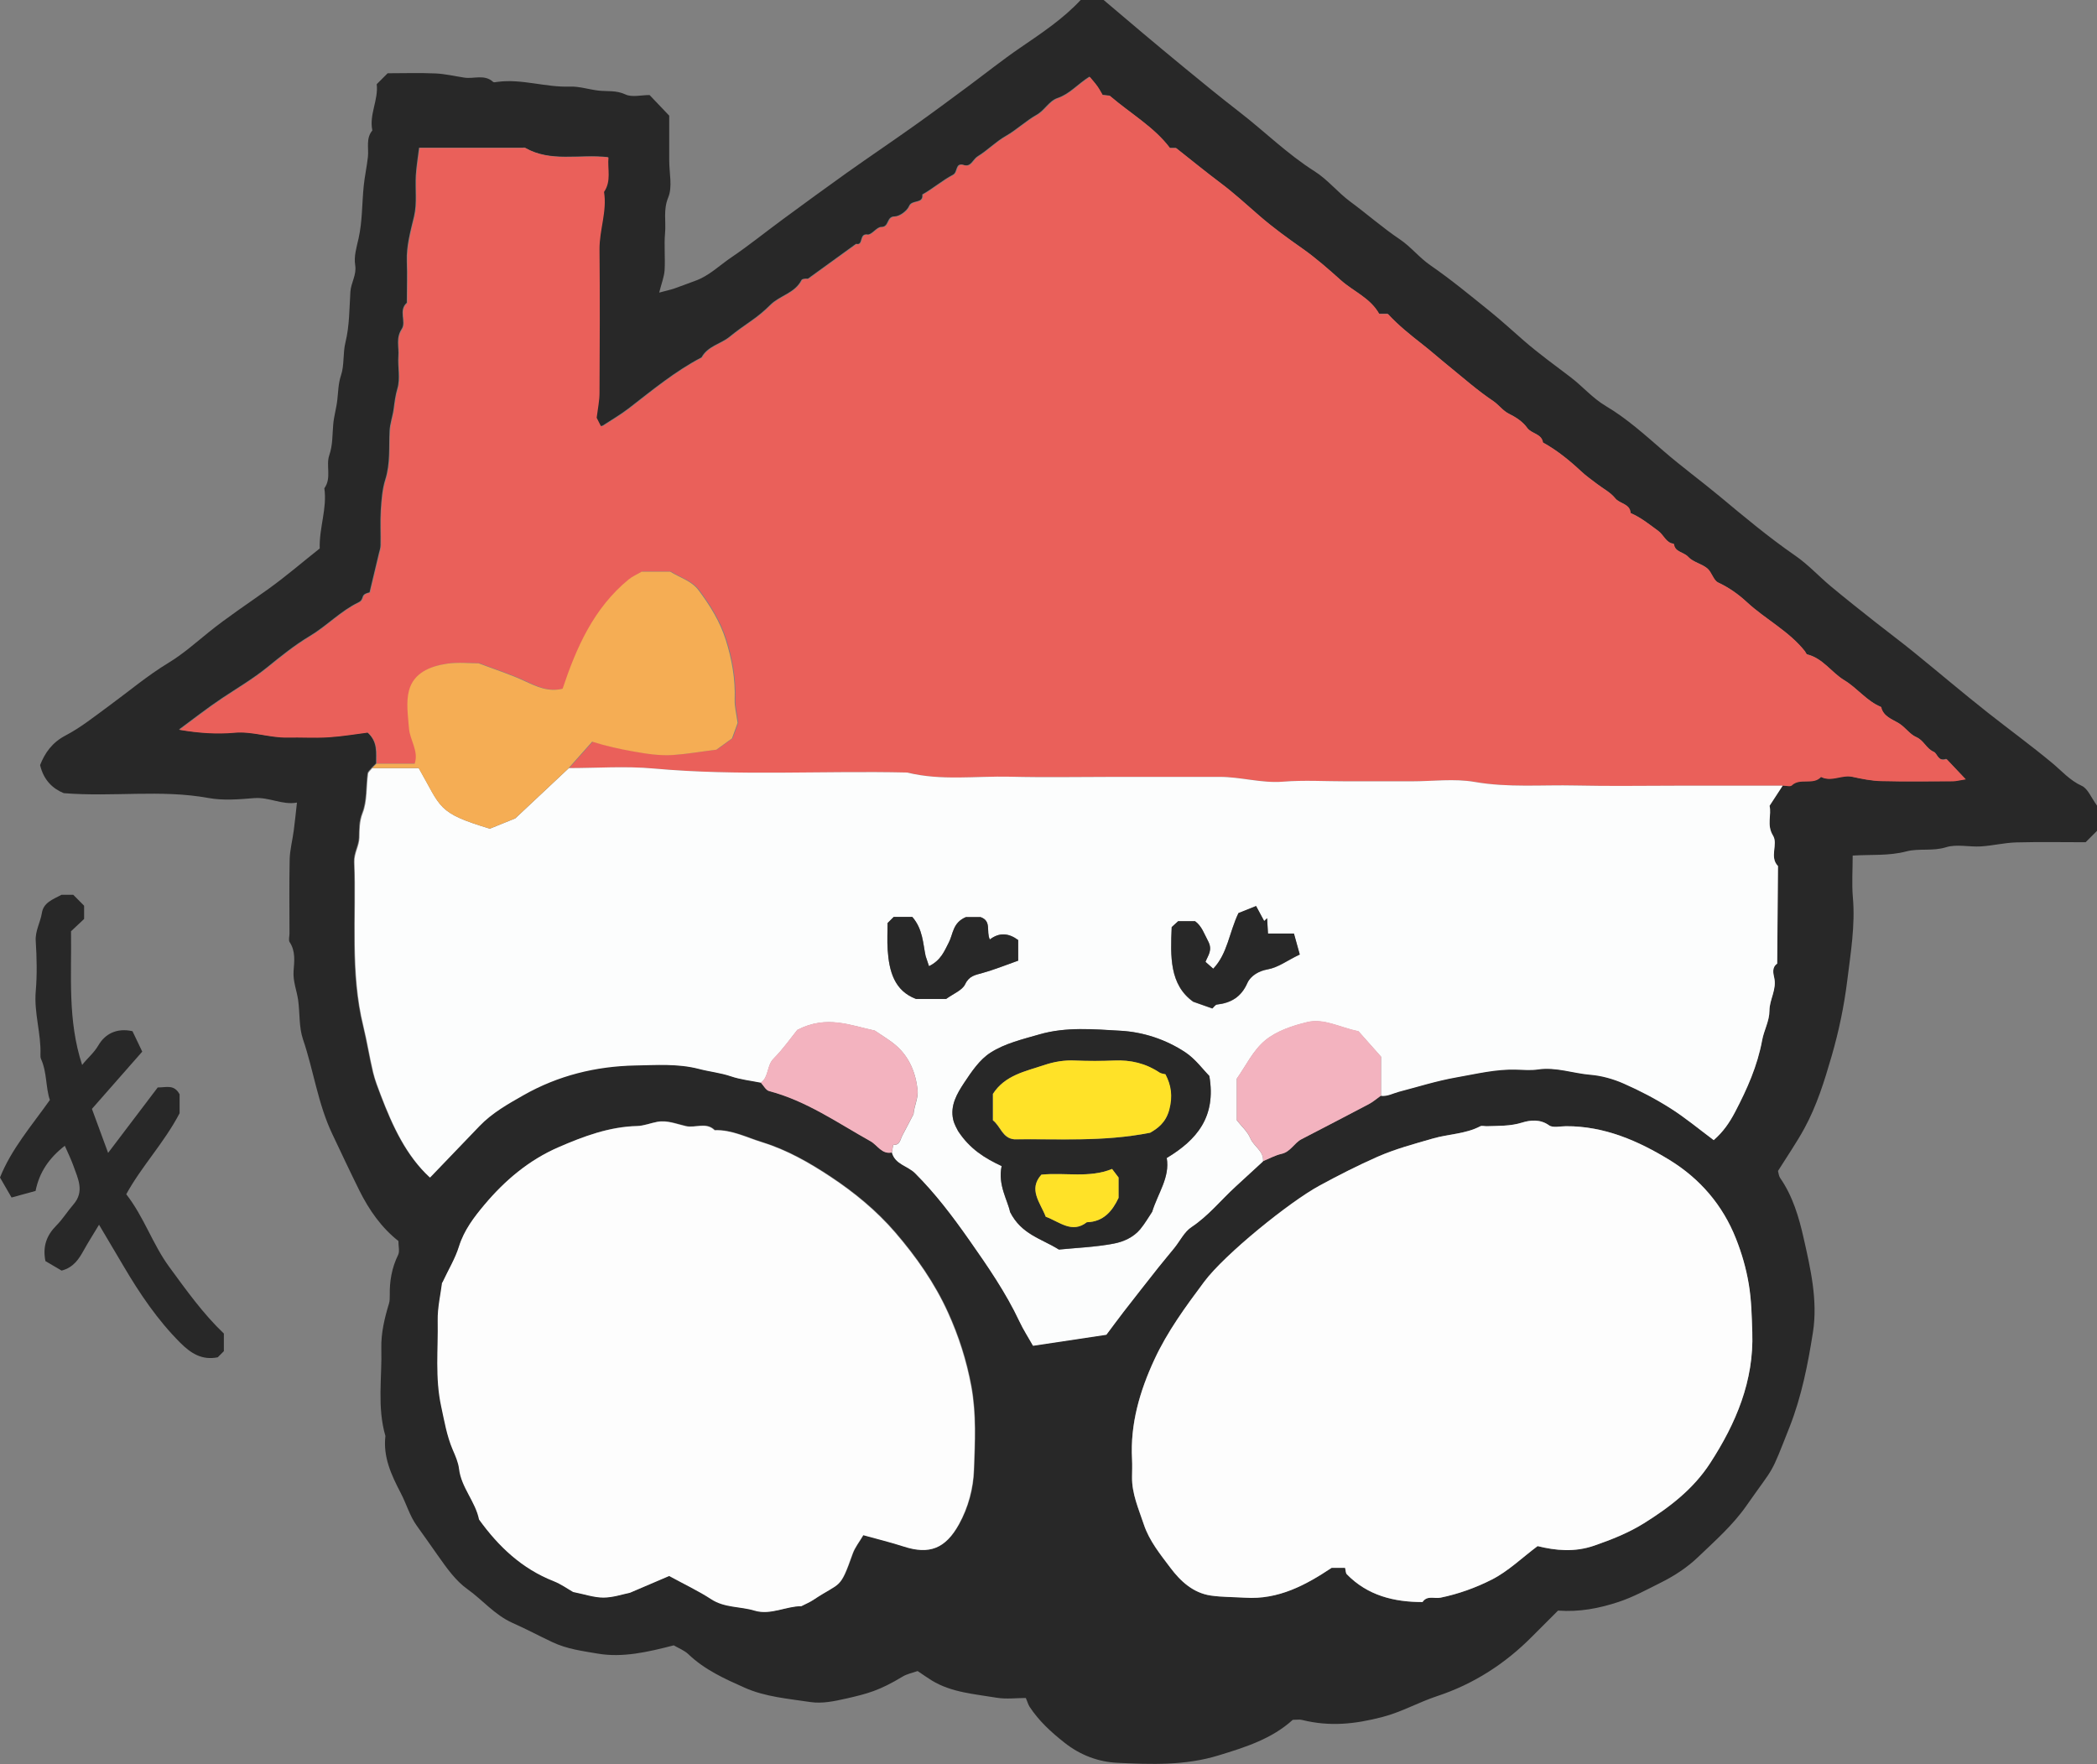
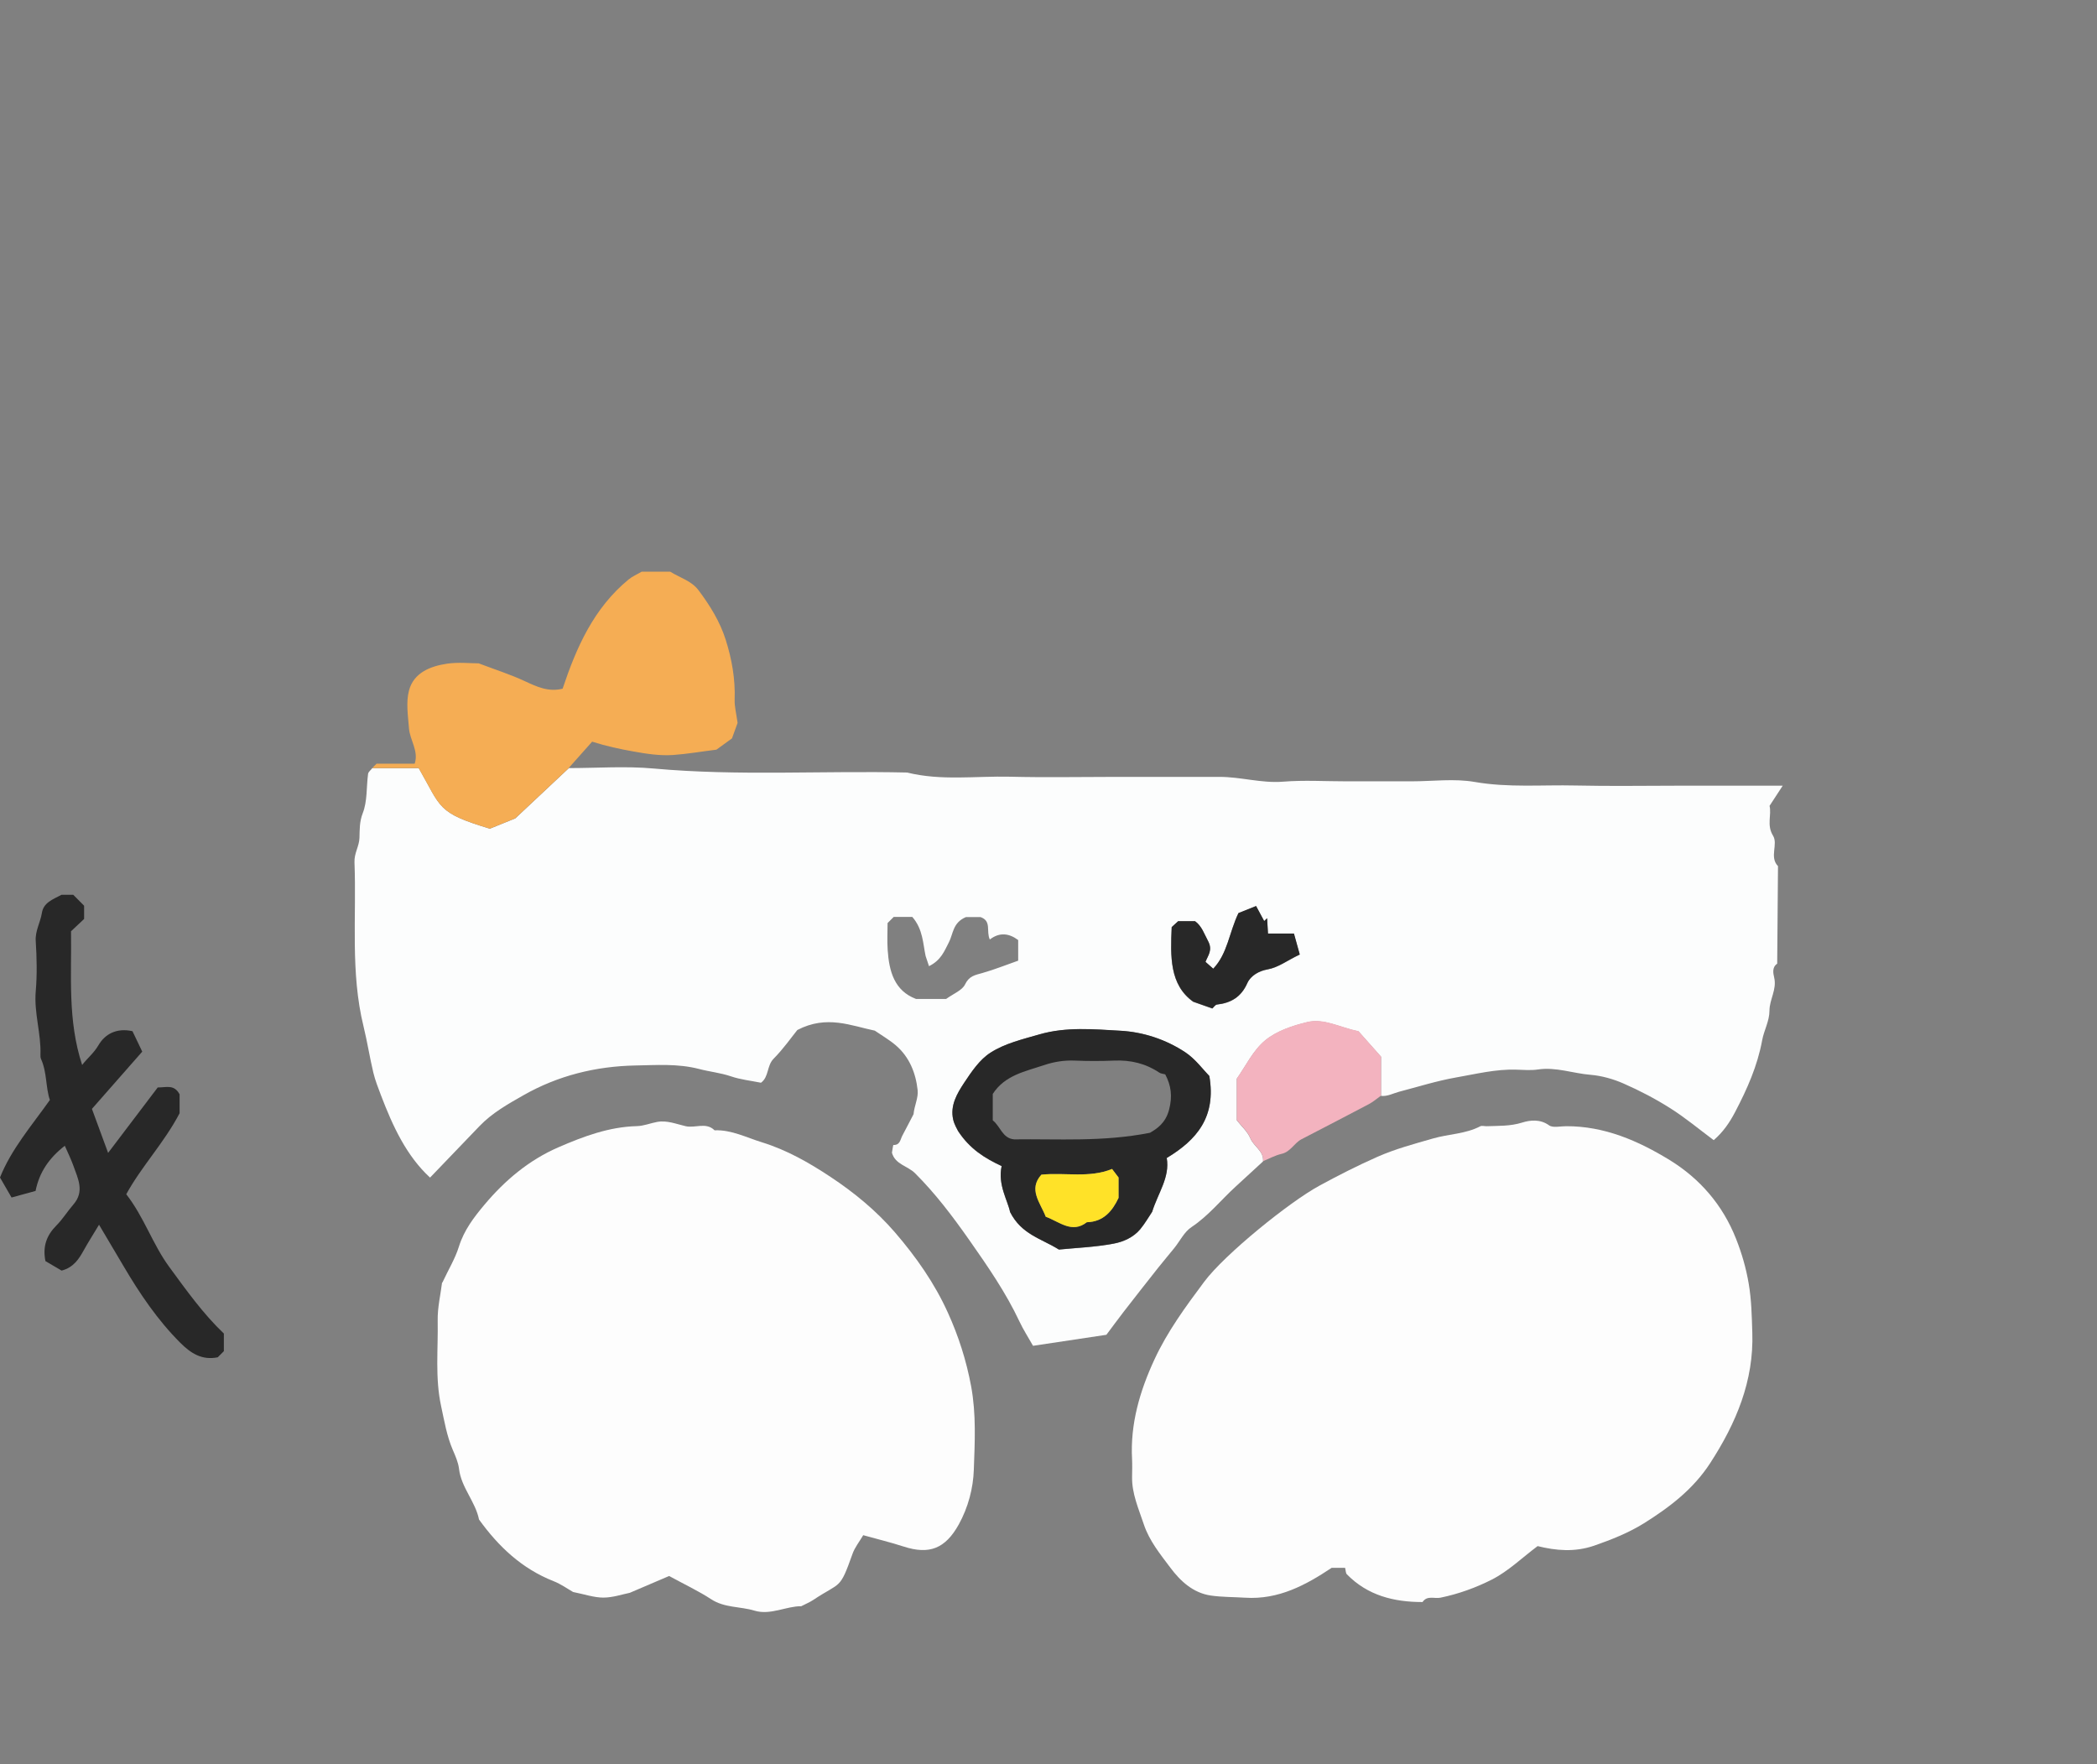
<svg xmlns="http://www.w3.org/2000/svg" id="_レイヤー_2" viewBox="0 0 235.86 198.42">
  <rect x="0" y="0" width="235.86" height="198.42" fill="#808080" stroke="none" />
  <defs>
    <style>.cls-1{fill:#f3b3bf;}.cls-2{fill:#f5ad54;}.cls-3{fill:#fcfdfd;}.cls-4{fill:#ea605a;}.cls-5{fill:#ffe228;}.cls-6{fill:#fdfdfd;}.cls-7{fill:#282828;}</style>
  </defs>
  <g id="_レイヤー_2-2">
    <g>
-       <path class="cls-7" d="M235.86,90.66v2.79c-.46,.46-.86,.86-1.28,1.28-2.58,0-5.2-.05-7.82,.02-1.33,.04-2.64,.37-3.97,.45-1.3,.08-2.71-.28-3.9,.09-1.52,.48-3.05,.1-4.47,.47-1.97,.52-3.94,.34-6.04,.47,0,1.61-.11,3.16,.02,4.69,.28,3.16-.25,6.28-.63,9.36-.35,2.85-.95,5.73-1.77,8.55-.81,2.79-1.66,5.53-3.05,8.08-.88,1.61-1.93,3.13-2.97,4.79,.06,.21,.08,.55,.24,.79,1.42,2.04,2.12,4.44,2.64,6.75,.78,3.45,1.61,7.03,1.05,10.61-.57,3.62-1.28,7.23-2.64,10.68-2.24,5.68-1.57,4.14-4.83,8.81-1.55,2.22-3.55,3.97-5.46,5.8-1.2,1.15-2.64,2.1-4.19,2.87-1.56,.78-3.09,1.62-4.75,2.17-2.18,.72-4.4,1.15-6.8,.97-.94,.94-1.92,1.91-2.89,2.89-3.04,3.08-6.61,5.38-10.71,6.73-2.09,.69-3.99,1.79-6.16,2.35-3.11,.81-5.93,1.1-9.03,.33-.31-.08-.65-.01-1.05-.01-2.36,2.14-5.3,3.07-8.35,4-3.78,1.16-7.6,1.01-11.4,.83-2.08-.1-4.13-.84-5.93-2.27-1.51-1.19-2.86-2.43-3.91-4.02-.16-.25-.24-.55-.43-1-1.04,0-2.19,.15-3.29-.03-2.48-.42-5.06-.58-7.29-1.94-.52-.32-1.02-.68-1.59-1.06-.57,.2-1.19,.32-1.7,.63-2.6,1.57-3.97,1.93-6.36,2.47-1.34,.3-2.67,.58-3.98,.39-2.5-.38-5.1-.58-7.42-1.62-2.23-.99-4.49-2.01-6.31-3.75-.48-.46-1.16-.71-1.66-1.01-2.9,.75-5.74,1.41-8.55,.93-1.68-.29-3.43-.5-5.1-1.29-1.51-.71-2.98-1.5-4.5-2.17-2-.9-3.33-2.56-5.04-3.78-1.33-.94-2.35-2.39-3.31-3.75-.81-1.14-1.6-2.29-2.42-3.42-.78-1.09-1.16-2.46-1.79-3.66-1.05-2.02-2-4.04-1.72-6.41-.95-3.25-.37-6.58-.46-9.86-.04-1.7,.36-3.39,.86-5.03,.09-.3,.09-.63,.09-.95-.03-1.58,.23-3.08,.94-4.53,.19-.39,.03-.96,.03-1.56-1.89-1.48-3.29-3.47-4.39-5.68-1.04-2.1-2.04-4.23-3.04-6.34-1.63-3.43-2.1-7.14-3.3-10.66-.47-1.38-.34-2.96-.55-4.44-.16-1.08-.59-2.09-.51-3.24,.08-1.09,.24-2.22-.44-3.25-.15-.23-.02-.64-.02-.97,0-2.78-.04-5.57,.02-8.35,.03-1.08,.32-2.15,.46-3.24,.13-.98,.23-1.97,.36-3.14-1.62,.31-3.13-.64-4.83-.5-1.71,.14-3.48,.29-5.15-.02-5.33-.97-10.68-.09-16.25-.54-1.2-.49-2.26-1.43-2.66-3.16,.54-1.36,1.34-2.53,2.87-3.33,1.7-.89,3.23-2.12,4.79-3.26,2.26-1.65,4.39-3.46,6.8-4.92,1.6-.97,3.02-2.23,4.48-3.41,2.18-1.76,4.52-3.29,6.8-4.93,1.98-1.43,3.84-3.03,5.71-4.51-.07-2.35,.85-4.51,.52-6.77,.84-1.15,.16-2.55,.55-3.7,.41-1.18,.34-2.33,.45-3.5,.08-.92,.36-1.82,.46-2.75,.11-.93,.1-1.82,.42-2.77,.38-1.14,.19-2.45,.5-3.72,.45-1.83,.43-3.77,.55-5.67,.07-1.02,.72-1.89,.54-2.99-.16-.99,.15-1.99,.38-3,.43-1.92,.38-3.94,.58-5.92,.11-1.08,.35-2.15,.47-3.24,.11-1.01-.25-2.09,.5-2.99-.38-1.78,.7-3.43,.49-5.2,.41-.41,.81-.81,1.23-1.23,1.79,0,3.59-.06,5.39,.02,1.08,.05,2.16,.31,3.23,.47,1.08,.17,2.26-.41,3.24,.48,.09,.08,.32,.03,.48,0,2.75-.37,5.41,.63,8.15,.53,1.07-.04,2.15,.33,3.23,.45,1.01,.11,1.99-.05,3.02,.43,.74,.35,1.77,.07,2.72,.07,.7,.74,1.43,1.5,2.21,2.32,0,1.62,0,3.34,0,5.06,0,1.39,.38,2.94-.11,4.13-.58,1.4-.24,2.69-.36,4.02-.12,1.38,.03,2.78-.05,4.17-.05,.74-.34,1.46-.61,2.52,.74-.2,1.23-.3,1.7-.46,.79-.27,1.56-.58,2.34-.86,1.56-.55,2.73-1.73,4.06-2.63,2-1.35,3.88-2.88,5.83-4.31,2.38-1.75,4.77-3.5,7.17-5.21,2.52-1.79,5.09-3.52,7.62-5.32,2.03-1.44,4.03-2.93,6.03-4.41,1.94-1.44,3.83-2.95,5.83-4.32,2.4-1.65,4.84-3.24,6.88-5.45h2.46c3.04,2.59,6.01,5.09,9.01,7.56,2.08,1.71,4.18,3.43,6.3,5.07,2.85,2.2,5.42,4.76,8.49,6.7,1.47,.93,2.6,2.37,4.01,3.41,1.89,1.39,3.64,2.94,5.59,4.25,1.24,.84,2.18,2.06,3.45,2.93,2.32,1.6,4.5,3.41,6.7,5.18,1.3,1.05,2.53,2.19,3.8,3.29,1.67,1.45,3.47,2.75,5.22,4.08,1.37,1.04,2.48,2.37,4,3.27,2.35,1.39,4.42,3.27,6.48,5.05,2.04,1.77,4.22,3.36,6.3,5.09,2.76,2.3,5.53,4.62,8.5,6.67,1.44,.99,2.64,2.31,3.98,3.43,1.63,1.36,3.3,2.68,4.97,4,1.48,1.17,2.99,2.29,4.45,3.48,2.76,2.24,5.47,4.55,8.26,6.75,2.41,1.9,4.89,3.71,7.25,5.67,1.05,.87,1.98,1.96,3.33,2.57,.68,.31,1.05,1.32,1.71,2.22Zm-150.28,31.09c.31,.33,.56,.86,.93,.95,4.2,1.1,7.69,3.57,11.4,5.64,.77,.43,1.27,1.51,2.41,1.27,.36,1.32,1.77,1.48,2.59,2.3,2.3,2.3,4.23,4.85,6.1,7.51,2.08,2.96,4.12,5.91,5.66,9.19,.42,.9,.97,1.73,1.52,2.72,2.74-.41,5.42-.81,8.25-1.24,.61-.81,1.26-1.7,1.93-2.57,1.3-1.67,2.6-3.33,3.91-4.99,.59-.74,1.2-1.46,1.8-2.2,.64-.79,1.13-1.82,1.93-2.35,1.91-1.26,3.31-3.03,4.96-4.55,1.03-.94,2.06-1.89,3.09-2.84,.69-.28,1.36-.66,2.08-.82,1.01-.23,1.41-1.21,2.23-1.64,2.52-1.31,5.05-2.61,7.56-3.94,.5-.26,.93-.65,1.39-.97,.73,.09,1.34-.28,2.01-.46,2.15-.56,4.25-1.23,6.47-1.62,2.24-.39,4.43-.95,6.72-.87,.82,.03,1.65,.1,2.45-.02,2.03-.3,3.94,.44,5.92,.6,1.22,.1,2.56,.47,3.73,.99,1.8,.8,3.56,1.71,5.22,2.76,1.7,1.08,3.26,2.38,4.9,3.6,1.07-.91,1.77-1.95,2.41-3.17,1.35-2.58,2.51-5.18,3.04-8.07,.2-1.11,.82-2.16,.82-3.32,0-1.27,.85-2.39,.53-3.73-.12-.49-.26-1.15,.34-1.56,.03-3.66,.06-7.31,.09-10.97-1-1.03,.04-2.45-.56-3.43-.74-1.2-.14-2.34-.39-3.35,.56-.85,1.02-1.56,1.48-2.27,.33,0,.79,.14,.96-.02,.95-.91,2.4,.02,3.3-.96,1.17,.6,2.34-.28,3.52-.01,1.06,.23,2.15,.46,3.23,.48,2.7,.07,5.4,.03,8.1,.02,.35,0,.7-.1,1.43-.22-.89-.94-1.54-1.62-2.15-2.27-.97,.33-1.03-.64-1.43-.81-.86-.37-1.12-1.29-1.97-1.66-.76-.32-1.24-1.13-2.03-1.6-.69-.4-1.71-.75-1.93-1.79-1.62-.66-2.66-2.11-4.14-3.01-1.43-.86-2.39-2.46-4.17-2.9-.11-.03-.17-.24-.26-.36-1.8-2.27-4.42-3.58-6.51-5.51-.97-.9-2.03-1.65-3.25-2.22-.54-.25-.72-1.18-1.23-1.6-.64-.52-1.6-.7-2.13-1.28-.5-.56-1.52-.53-1.62-1.47-.88-.09-1.14-1-1.75-1.45-1.01-.74-1.96-1.52-3.12-2.01-.06-1.08-1.23-1.02-1.74-1.68-.51-.65-1.33-1.07-2.02-1.59-.61-.47-1.25-.91-1.81-1.44-1.32-1.23-2.71-2.36-4.29-3.23-.14-1.02-1.28-.95-1.78-1.66-.47-.67-1.27-1.19-2.02-1.56-.72-.36-1.14-1.01-1.8-1.45-1.76-1.18-3.36-2.6-5.01-3.94-.98-.8-1.93-1.64-2.93-2.42-1.37-1.08-2.73-2.16-3.9-3.43h-.97c-1-1.8-2.89-2.52-4.3-3.78-1.4-1.25-2.81-2.5-4.36-3.59-1.66-1.17-3.32-2.36-4.85-3.7-1.43-1.25-2.82-2.52-4.34-3.66-1.64-1.23-3.24-2.54-4.99-3.92h-.69c-1.77-2.36-4.33-3.8-6.77-5.88,.02,0-.36-.04-.81-.09-.19-.32-.36-.66-.59-.98-.26-.36-.56-.69-.86-1.06-1.32,.83-2.21,1.94-3.58,2.4-.97,.33-1.44,1.37-2.36,1.89-1.21,.68-2.24,1.68-3.45,2.37-1.16,.66-2.06,1.62-3.18,2.3-.53,.32-.75,1.23-1.54,.98-1.02-.33-.66,.79-1.23,1.09-1.19,.62-2.25,1.55-3.45,2.22,.13,1.09-1.17,.53-1.49,1.3-.23,.55-1.07,1.16-1.64,1.17-.93,0-.58,1.2-1.49,1.18-.51-.01-1.08,.92-1.55,.85-.99-.15-.42,1.28-1.28,1.05-1.71,1.24-3.43,2.48-5.43,3.93,.03,0-.6-.06-.71,.14-.75,1.49-2.44,1.73-3.5,2.79-.66,.66-1.39,1.27-2.16,1.8-.83,.58-1.65,1.15-2.44,1.8-.98,.8-2.44,1.03-3.14,2.31-2.98,1.56-5.55,3.69-8.19,5.73-.91,.7-1.92,1.29-2.89,1.92-.09,.06-.22,.07-.29,.08-.22-.44-.43-.85-.49-.97,.13-1.1,.31-1.94,.32-2.77,.03-5.4,.04-10.8,0-16.2-.02-2.16,.86-4.24,.51-6.43,.85-1.24,.36-2.58,.5-3.88-3.24-.37-6.44,.6-9.34-1.06-.06-.04-.16,0-.24,0h-11.66c-.14,1.14-.31,2.13-.37,3.12-.09,1.54,.15,3.13-.2,4.6-.4,1.68-.87,3.31-.81,5.06,.06,1.55,0,3.11,0,4.66-.98,.85-.04,2.14-.57,2.94-.69,1.03-.3,2.04-.38,3.04-.09,1.22,.23,2.53-.11,3.66-.23,.77-.32,1.51-.42,2.28-.11,.84-.42,1.66-.46,2.5-.09,1.82,.09,3.65-.48,5.45-.35,1.1-.43,2.3-.51,3.47-.08,1.3,0,2.62-.03,3.93,0,.3-.1,.61-.18,.91-.34,1.42-.68,2.84-1.05,4.39-.1,.04-.45,.09-.64,.28-.23,.23-.1,.6-.6,.84-2.02,.97-3.57,2.65-5.5,3.8-1.69,1.01-3.25,2.27-4.79,3.52-1.6,1.29-3.35,2.32-5.05,3.45-1.67,1.11-3.25,2.36-4.86,3.54,2.15,.37,4.19,.51,6.19,.33,2.04-.18,3.94,.58,5.94,.54,1.55-.03,3.11,.07,4.66-.03,1.56-.1,3.12-.37,4.4-.53,1.21,1.09,.96,2.32,.98,3.5-.16,.16-.33,.33-.49,.49-.16,.21-.44,.41-.47,.64-.2,1.48-.07,3.08-.6,4.42-.39,.98-.35,1.86-.37,2.78-.03,.95-.6,1.72-.56,2.74,.24,6.16-.48,12.37,1.02,18.47,.42,1.72,.69,3.47,1.1,5.19,.21,.88,.55,1.73,.87,2.58,1.32,3.45,2.85,6.78,5.51,9.23,1.89-1.97,3.72-3.88,5.56-5.79,1.42-1.48,3.18-2.47,4.94-3.47,3.9-2.22,8.13-3.26,12.58-3.35,2.38-.05,4.77-.23,7.17,.39,1.17,.3,2.41,.43,3.59,.83,1.08,.37,2.25,.49,3.38,.72Zm87.36,52.15c2.03,.5,4.14,.71,6.35-.05,1.95-.67,3.85-1.42,5.59-2.51,2.89-1.8,5.57-3.85,7.46-6.77,2.91-4.49,4.93-9.24,4.74-14.72-.06-1.82-.1-3.62-.4-5.45-.3-1.77-.78-3.43-1.43-5.07-1.49-3.79-4.06-6.76-7.46-8.85-3.54-2.17-7.35-3.83-11.66-3.81-.65,0-1.47,.22-1.91-.1-1.01-.73-2.16-.57-3.02-.31-1.35,.42-2.66,.36-3.99,.41-.24,0-.54-.09-.73,.01-1.66,.88-3.55,.86-5.31,1.37-2.12,.62-4.25,1.19-6.27,2.07-2.21,.98-4.38,2.08-6.51,3.24-3.33,1.81-10.64,7.7-12.96,10.81-2.09,2.8-4.14,5.6-5.6,8.75-1.64,3.54-2.73,7.25-2.51,11.23,.04,.65,.01,1.31,0,1.96-.03,1.9,.74,3.59,1.32,5.34,.62,1.87,1.85,3.37,2.99,4.88,1.14,1.51,2.56,2.84,4.56,3.13,1.26,.18,2.55,.16,3.83,.24,3.77,.24,6.87-1.45,9.75-3.36h1.51c.08,.3,.06,.59,.2,.73,2.34,2.39,5.3,3.11,8.51,3.12,.52-.79,1.33-.36,2.01-.49,2.02-.41,3.98-1.12,5.77-2.03,1.86-.94,3.42-2.47,5.16-3.77Zm-123.17-29.66c-.16,1.32-.52,2.8-.49,4.28,.06,3.21-.31,6.41,.39,9.63,.36,1.66,.63,3.31,1.3,4.88,.3,.7,.62,1.42,.71,2.15,.25,2.11,1.84,3.67,2.25,5.7,2.19,3.04,4.82,5.53,8.38,6.93,.84,.33,1.6,.88,2.2,1.22,1.27,.25,2.33,.63,3.4,.63,1.07,0,2.13-.38,2.98-.54,1.64-.7,3.1-1.33,4.42-1.89,1.69,.92,3.28,1.67,4.74,2.62,1.51,.98,3.26,.79,4.87,1.28,1.78,.54,3.57-.52,5.25-.5,.53-.27,.96-.45,1.34-.7,3.14-2.1,2.96-1.06,4.43-5.2,.25-.7,.75-1.32,1.2-2.09,1.58,.44,3.07,.8,4.52,1.27,2.93,.96,4.72,.24,6.23-2.48,1.07-1.92,1.62-4.07,1.69-6.14,.11-3.11,.28-6.23-.3-9.39-.54-2.91-1.42-5.65-2.61-8.27-1.5-3.31-3.6-6.3-5.97-9.06-2.1-2.43-4.58-4.47-7.24-6.23-2.4-1.59-4.91-3.02-7.71-3.89-1.76-.54-3.42-1.42-5.33-1.35-.97-.96-2.18-.22-3.24-.46-1.07-.24-2.1-.69-3.23-.48-.75,.14-1.5,.45-2.25,.47-3.15,.08-6,1.15-8.84,2.38-3.34,1.45-6.04,3.75-8.33,6.47-1.16,1.38-2.29,2.86-2.86,4.69-.42,1.36-1.19,2.62-1.86,4.05Z" />
      <path class="cls-7" d="M11.14,137.75c-.66,1.1-1.2,1.94-1.69,2.82-.56,1.02-1.16,1.98-2.52,2.34-.58-.34-1.24-.73-1.82-1.07-.33-1.65,.13-2.89,1.22-3.99,.72-.72,1.26-1.61,1.93-2.38,1.27-1.46,.51-2.9,0-4.34-.28-.78-.65-1.52-.97-2.26-1.78,1.38-2.87,2.99-3.29,5.08-.82,.22-1.74,.48-2.7,.74-.49-.85-.88-1.51-1.3-2.25,1.29-3.22,3.54-5.8,5.61-8.72-.48-1.39-.31-3.08-.99-4.6-.06-.14-.08-.31-.07-.46,.09-2.41-.74-4.73-.53-7.16,.16-1.87,.12-3.77,0-5.64-.08-1.16,.52-2.1,.69-3.17,.18-1.17,1.21-1.52,2.21-2.05h1.32c.4,.4,.8,.81,1.22,1.23v1.49c-.45,.42-.93,.87-1.47,1.38,.07,4.99-.4,10.03,1.25,15.04,.58-.76,1.31-1.32,1.84-2.23,.72-1.23,2.02-1.97,3.82-1.57,.35,.72,.74,1.54,1.1,2.3-1.94,2.21-3.74,4.25-5.66,6.44,.55,1.51,1.15,3.15,1.82,4.95,1.9-2.51,3.77-4.98,5.58-7.36,1,0,1.84-.37,2.46,.77v2.13c-1.75,3.34-4.26,5.94-6,9.11,2.01,2.58,2.96,5.62,4.84,8.18,1.92,2.62,3.79,5.25,6.14,7.49,0,.67,0,1.32,0,1.98-.23,.23-.46,.46-.69,.69-1.76,.36-3.02-.44-4.21-1.63-2.57-2.57-4.57-5.54-6.4-8.65-.85-1.45-1.71-2.9-2.73-4.61Z" />
-       <path class="cls-4" d="M42.36,85.9c-.02-1.18,.23-2.4-.98-3.5-1.29,.16-2.84,.43-4.4,.53-1.55,.1-3.11,0-4.66,.03-2,.04-3.9-.72-5.94-.54-2.01,.18-4.04,.04-6.19-.33,1.62-1.19,3.2-2.43,4.86-3.54,1.7-1.13,3.45-2.16,5.05-3.45,1.54-1.24,3.1-2.51,4.79-3.52,1.93-1.15,3.48-2.84,5.5-3.8,.5-.24,.37-.61,.6-.84,.2-.2,.54-.24,.64-.28,.37-1.54,.71-2.96,1.05-4.39,.07-.3,.17-.6,.18-.91,.02-1.31-.06-2.62,.03-3.93,.07-1.17,.16-2.37,.51-3.47,.57-1.81,.39-3.63,.48-5.45,.04-.84,.35-1.66,.46-2.5,.1-.77,.19-1.5,.42-2.28,.34-1.13,.02-2.43,.11-3.66,.08-1-.32-2.01,.38-3.04,.53-.8-.41-2.09,.57-2.94,0-1.55,.05-3.11,0-4.66-.06-1.75,.41-3.38,.81-5.06,.35-1.46,.11-3.06,.2-4.6,.06-1,.23-1.99,.37-3.12h11.66c.08,0,.18-.03,.24,0,2.9,1.66,6.1,.69,9.34,1.06-.13,1.29,.35,2.64-.5,3.88,.35,2.18-.52,4.26-.51,6.43,.05,5.4,.03,10.8,0,16.2,0,.83-.18,1.67-.32,2.77,.06,.12,.27,.53,.49,.97,.07-.02,.2-.02,.29-.08,.97-.63,1.97-1.21,2.89-1.92,2.64-2.04,5.21-4.18,8.19-5.73,.7-1.28,2.16-1.51,3.14-2.31,.79-.65,1.61-1.22,2.44-1.8,.77-.53,1.5-1.14,2.16-1.8,1.06-1.06,2.75-1.31,3.5-2.79,.1-.2,.73-.14,.71-.14,2.01-1.45,3.72-2.69,5.43-3.93,.85,.23,.29-1.2,1.28-1.05,.46,.07,1.04-.87,1.55-.85,.91,.02,.57-1.17,1.49-1.18,.57,0,1.41-.62,1.64-1.17,.33-.77,1.62-.21,1.49-1.3,1.2-.67,2.26-1.59,3.45-2.22,.57-.3,.21-1.41,1.23-1.09,.79,.25,1.01-.66,1.54-.98,1.11-.68,2.02-1.65,3.18-2.3,1.21-.69,2.23-1.69,3.45-2.37,.92-.51,1.4-1.56,2.36-1.89,1.37-.46,2.25-1.58,3.58-2.4,.3,.36,.6,.69,.86,1.06,.22,.31,.4,.66,.59,.98,.45,.05,.83,.09,.81,.09,2.44,2.08,5,3.52,6.77,5.88h.69c1.76,1.39,3.35,2.69,4.99,3.92,1.52,1.14,2.91,2.42,4.34,3.66,1.53,1.33,3.18,2.53,4.85,3.7,1.55,1.09,2.95,2.33,4.36,3.59,1.41,1.26,3.3,1.98,4.3,3.78h.97c1.17,1.27,2.53,2.36,3.9,3.43,1,.78,1.94,1.63,2.93,2.42,1.65,1.34,3.25,2.76,5.01,3.94,.65,.44,1.07,1.09,1.8,1.45,.76,.37,1.55,.89,2.02,1.56,.5,.71,1.64,.65,1.78,1.66,1.58,.87,2.97,2,4.29,3.23,.56,.53,1.2,.97,1.81,1.44,.68,.53,1.5,.94,2.02,1.59,.52,.66,1.68,.6,1.74,1.68,1.16,.49,2.11,1.27,3.12,2.01,.62,.45,.87,1.36,1.75,1.45,.1,.95,1.12,.91,1.62,1.47,.53,.59,1.49,.76,2.13,1.28,.51,.42,.69,1.34,1.23,1.6,1.22,.57,2.28,1.32,3.25,2.22,2.09,1.93,4.71,3.24,6.51,5.51,.09,.12,.15,.33,.26,.36,1.78,.44,2.74,2.04,4.17,2.9,1.48,.89,2.52,2.35,4.14,3.01,.22,1.04,1.24,1.38,1.93,1.79,.79,.46,1.27,1.27,2.03,1.6,.85,.36,1.11,1.29,1.97,1.66,.4,.17,.46,1.15,1.43,.81,.61,.65,1.26,1.33,2.15,2.27-.73,.11-1.08,.21-1.43,.22-2.7,.01-5.4,.05-8.1-.02-1.08-.03-2.17-.25-3.23-.48-1.19-.26-2.35,.62-3.52,.01-.9,.98-2.35,.05-3.3,.96-.17,.16-.63,.02-.96,.02h-11.53c-3.92,0-7.85,.07-11.77-.02-3.78-.08-7.55,.26-11.34-.4-2.3-.4-4.73-.07-7.1-.07h-7.36c-2.37,0-4.75-.15-7.11,.04-2.44,.19-4.76-.55-7.16-.54-3.92,.02-7.85,0-11.77,0s-7.85,.07-11.77-.02c-3.86-.09-7.75,.48-11.57-.47-9.5-.21-19,.41-28.5-.45-3.16-.29-6.37-.05-9.56-.05,.9-1.01,1.8-2.03,2.66-2.99,1.62,.51,3.11,.83,4.63,1.1,1.5,.27,2.97,.5,4.47,.4,1.57-.11,3.13-.37,4.88-.6,.58-.42,1.34-.97,1.75-1.27,.35-.97,.56-1.54,.63-1.74-.15-1.1-.36-1.87-.33-2.62,.08-2.3-.31-4.52-1-6.71-.65-2.07-1.78-3.88-3.07-5.6-.79-1.05-2.05-1.38-3.18-2.08h-3.21c-.54,.32-1.05,.53-1.46,.87-3.94,3.24-5.89,7.68-7.43,12.29-1.59,.4-2.91-.21-4.28-.86-1.57-.73-3.23-1.26-5.16-1.99-.96,0-2.29-.16-3.57,.04-1.88,.28-3.74,1.02-4.27,3.02-.35,1.33-.11,2.84,0,4.25,.1,1.33,1.11,2.55,.64,3.98h-4.29Z" />
      <path class="cls-3" d="M63.97,86.39c3.19,0,6.4-.24,9.56,.05,9.5,.86,19,.23,28.5,.45,3.82,.95,7.71,.38,11.57,.47,3.92,.1,7.85,.02,11.77,.02s7.85,.01,11.77,0c2.4-.01,4.72,.73,7.16,.54,2.36-.19,4.74-.04,7.11-.04h7.36c2.37,0,4.8-.33,7.1,.07,3.79,.66,7.56,.31,11.34,.4,3.92,.09,7.85,.02,11.77,.02h11.53c-.46,.71-.92,1.42-1.48,2.27,.25,1.01-.35,2.15,.39,3.35,.6,.98-.44,2.4,.56,3.43-.03,3.66-.06,7.31-.09,10.97-.6,.41-.45,1.07-.34,1.56,.32,1.34-.53,2.46-.53,3.73,0,1.17-.62,2.21-.82,3.32-.53,2.89-1.69,5.49-3.04,8.07-.64,1.22-1.35,2.25-2.41,3.17-1.64-1.22-3.2-2.53-4.9-3.6-1.66-1.05-3.42-1.97-5.22-2.76-1.17-.52-2.51-.89-3.73-.99-1.98-.16-3.89-.9-5.92-.6-.8,.12-1.63,.04-2.45,.02-2.29-.07-4.48,.48-6.72,.87-2.22,.39-4.32,1.06-6.47,1.62-.67,.18-1.28,.54-2.01,.46v-4.4c-.82-.93-1.76-1.99-2.53-2.85-2.11-.44-3.89-1.48-5.75-1.04-1.67,.4-3.47,1-4.75,2.06-1.38,1.14-2.21,2.93-3.19,4.3v4.68c.5,.65,1.2,1.25,1.52,2.02,.39,.93,1.53,1.43,1.43,2.6-1.03,.95-2.06,1.9-3.09,2.84-1.65,1.51-3.05,3.28-4.96,4.55-.81,.53-1.29,1.56-1.93,2.35-.59,.74-1.21,1.45-1.8,2.2-1.31,1.66-2.62,3.32-3.91,4.99-.67,.87-1.32,1.76-1.93,2.57-2.83,.42-5.52,.83-8.25,1.24-.55-.98-1.1-1.82-1.52-2.72-1.54-3.28-3.58-6.22-5.66-9.19-1.87-2.66-3.8-5.22-6.1-7.51-.83-.82-2.23-.98-2.59-2.3,.06-.3,.12-.87,.17-.87,.75,.03,.77-.62,1-1.05,.43-.8,.84-1.61,1.26-2.41,.08-.93,.56-1.85,.46-2.71-.21-1.93-.93-3.74-2.47-5.05-.7-.6-1.52-1.07-2.35-1.64-2.65-.54-5.39-1.8-8.71-.07-.65,.8-1.56,2.11-2.67,3.23-.78,.79-.51,2.04-1.42,2.7-1.13-.23-2.3-.35-3.38-.72-1.18-.4-2.42-.52-3.59-.83-2.4-.62-4.79-.43-7.17-.39-4.44,.09-8.68,1.13-12.58,3.35-1.76,1-3.52,1.99-4.94,3.47-1.83,1.91-3.67,3.82-5.56,5.79-2.66-2.45-4.19-5.78-5.51-9.23-.32-.85-.66-1.7-.87-2.58-.41-1.72-.68-3.47-1.1-5.19-1.5-6.1-.78-12.31-1.02-18.47-.04-1.02,.53-1.79,.56-2.74,.03-.92-.01-1.8,.37-2.78,.53-1.34,.4-2.94,.6-4.42,.03-.23,.31-.42,.47-.64h5.23c2.57,4.48,2.03,5.01,8,6.81,1.07-.43,1.98-.8,2.86-1.16,2-1.88,4.01-3.77,6.02-5.65Zm67.26,43.86c3.38-2.03,5.58-4.62,4.79-9.22-.71-.71-1.56-1.91-2.71-2.67-2.18-1.44-4.73-2.28-7.29-2.42-3.02-.17-6.1-.46-9.11,.41-1.89,.55-3.88,1.01-5.51,2.06-1.22,.78-2.13,2.14-2.96,3.39-.8,1.21-1.59,2.55-1.23,4.13,.13,.58,.47,1.11,.55,1.29,1.33,2.03,3.01,3.06,4.9,3.94-.45,2.12,.67,3.84,.95,5.17,1.28,2.52,3.5,2.97,5.49,4.22,1.91-.19,4.07-.27,6.17-.67,1.08-.2,2.22-.7,2.98-1.62,.54-.65,.97-1.41,1.34-1.96,.65-2.1,2.01-3.87,1.64-6.04Zm14.95-22.89c-.24-.86-.44-1.59-.65-2.34h-2.92c-.03-.63-.07-1.18-.1-1.73-.11,.11-.22,.21-.33,.32-.31-.57-.62-1.15-.91-1.69-.91,.36-1.54,.62-1.98,.79-1.05,2.19-1.22,4.56-2.84,6.26-.31-.28-.55-.49-.87-.77,.27-.73,.84-1.32,.29-2.34-.44-.82-.71-1.69-1.46-2.23h-1.91c-.29,.27-.53,.49-.72,.66-.14,3.27-.26,6.47,2.42,8.39,.97,.34,1.55,.54,2.15,.76,.17-.15,.33-.42,.52-.44,1.58-.18,2.73-.85,3.41-2.4,.39-.87,1.35-1.39,2.26-1.55,1.28-.23,2.21-1,3.63-1.67Zm-34.85-1.69c-.44-.94,.23-2.07-1.04-2.52h-1.65c-1.5,.63-1.42,1.9-1.92,2.85-.5,.96-.87,2-2.23,2.67-.11-.33-.25-.73-.38-1.14-.3-1.37-.29-3.02-1.5-4.4h-2.09c-.22,.22-.39,.39-.69,.69,0,.92-.06,1.97,.01,3.01,.16,2.42,.75,4.61,3.2,5.53h3.37c.83-.6,1.82-.97,2.14-1.65,.46-.95,1.13-1.04,1.94-1.27,1.38-.39,2.71-.93,4.03-1.39v-2.32c-1.05-.78-2.11-.89-3.19-.06Z" />
      <path class="cls-6" d="M172.94,173.9c-1.74,1.3-3.3,2.83-5.16,3.77-1.79,.91-3.76,1.62-5.77,2.03-.68,.14-1.49-.29-2.01,.49-3.22,0-6.17-.73-8.51-3.12-.14-.14-.12-.43-.2-.73h-1.51c-2.88,1.92-5.97,3.61-9.75,3.36-1.28-.08-2.57-.06-3.83-.24-2-.29-3.43-1.62-4.56-3.13-1.14-1.52-2.37-3.02-2.99-4.88-.58-1.75-1.35-3.44-1.32-5.34,.01-.65,.03-1.31,0-1.96-.22-3.98,.87-7.69,2.51-11.23,1.46-3.16,3.51-5.95,5.6-8.75,2.32-3.11,9.63-9.01,12.96-10.81,2.13-1.16,4.29-2.26,6.51-3.24,2.01-.89,4.15-1.46,6.27-2.07,1.76-.51,3.65-.5,5.31-1.37,.19-.1,.48,0,.73-.01,1.34-.05,2.64,.01,3.99-.41,.86-.27,2.01-.42,3.02,.31,.43,.31,1.26,.1,1.91,.1,4.31-.02,8.12,1.64,11.66,3.81,3.4,2.09,5.97,5.06,7.46,8.85,.65,1.64,1.13,3.3,1.43,5.07,.31,1.83,.34,3.63,.4,5.45,.19,5.48-1.83,10.23-4.74,14.72-1.9,2.93-4.58,4.97-7.46,6.77-1.74,1.08-3.64,1.83-5.59,2.51-2.21,.76-4.32,.55-6.35,.05Z" />
      <path class="cls-6" d="M49.76,144.25c.67-1.44,1.44-2.69,1.86-4.05,.57-1.83,1.7-3.31,2.86-4.69,2.29-2.73,4.99-5.02,8.33-6.47,2.84-1.23,5.69-2.3,8.84-2.38,.75-.02,1.5-.33,2.25-.47,1.13-.21,2.17,.24,3.23,.48,1.07,.24,2.28-.49,3.24,.46,1.91-.07,3.57,.81,5.33,1.35,2.81,.87,5.31,2.3,7.71,3.89,2.66,1.76,5.14,3.8,7.24,6.23,2.38,2.76,4.48,5.75,5.97,9.06,1.19,2.62,2.07,5.36,2.61,8.27,.58,3.16,.41,6.28,.3,9.39-.07,2.07-.63,4.22-1.69,6.14-1.51,2.71-3.3,3.44-6.23,2.48-1.45-.47-2.94-.83-4.52-1.27-.45,.77-.95,1.38-1.2,2.09-1.47,4.14-1.28,3.1-4.43,5.2-.38,.25-.81,.43-1.34,.7-1.67-.02-3.46,1.04-5.25,.5-1.61-.49-3.37-.3-4.87-1.28-1.46-.95-3.06-1.7-4.74-2.62-1.32,.56-2.78,1.19-4.42,1.89-.84,.17-1.91,.54-2.98,.54-1.06,0-2.13-.38-3.4-.63-.6-.34-1.36-.89-2.2-1.22-3.56-1.4-6.19-3.89-8.38-6.93-.41-2.03-2-3.59-2.25-5.7-.09-.74-.41-1.46-.71-2.15-.67-1.57-.94-3.22-1.3-4.88-.7-3.22-.33-6.42-.39-9.63-.03-1.48,.33-2.96,.49-4.28Z" />
      <path class="cls-2" d="M63.97,86.39c-2.01,1.89-4.01,3.77-6.02,5.65-.88,.36-1.79,.73-2.86,1.16-5.97-1.8-5.43-2.33-8-6.81h-5.23c.16-.16,.33-.33,.49-.49h4.29c.48-1.43-.54-2.65-.64-3.98-.11-1.42-.35-2.93,0-4.25,.53-2.01,2.4-2.74,4.27-3.02,1.28-.19,2.61-.04,3.57-.04,1.93,.73,3.59,1.26,5.16,1.99,1.37,.64,2.69,1.26,4.28,.86,1.54-4.61,3.49-9.06,7.43-12.29,.41-.34,.92-.55,1.46-.87h3.21c1.13,.7,2.39,1.03,3.18,2.08,1.29,1.72,2.42,3.53,3.07,5.6,.69,2.18,1.08,4.4,1,6.71-.03,.75,.18,1.52,.33,2.62-.07,.2-.28,.77-.63,1.74-.41,.3-1.17,.85-1.75,1.27-1.76,.22-3.31,.49-4.88,.6-1.5,.1-2.97-.13-4.47-.4-1.53-.27-3.02-.59-4.63-1.1-.86,.96-1.76,1.98-2.66,2.99Z" />
      <path class="cls-1" d="M142.06,130.6c.1-1.17-1.05-1.66-1.43-2.6-.32-.76-1.01-1.37-1.52-2.02v-4.68c.98-1.37,1.81-3.16,3.19-4.3,1.28-1.06,3.08-1.66,4.75-2.06,1.86-.45,3.64,.6,5.75,1.04,.76,.86,1.7,1.92,2.53,2.85v4.4c-.46,.33-.89,.71-1.39,.97-2.51,1.33-5.04,2.63-7.56,3.94-.82,.43-1.22,1.41-2.23,1.64-.72,.16-1.39,.54-2.08,.82Z" />
-       <path class="cls-1" d="M85.58,121.76c.91-.66,.63-1.91,1.42-2.7,1.11-1.12,2.02-2.43,2.67-3.23,3.32-1.73,6.06-.48,8.71,.07,.84,.58,1.65,1.05,2.35,1.64,1.55,1.31,2.26,3.12,2.47,5.05,.09,.86-.39,1.78-.46,2.71-.42,.8-.83,1.61-1.26,2.41-.23,.43-.25,1.07-1,1.05-.05,0-.11,.56-.17,.87-1.13,.24-1.63-.84-2.41-1.27-3.71-2.07-7.21-4.54-11.4-5.64-.37-.1-.62-.62-.93-.95Z" />
      <path class="cls-7" d="M131.23,130.25c.37,2.17-.99,3.94-1.64,6.04-.37,.55-.8,1.3-1.34,1.96-.77,.92-1.9,1.42-2.98,1.62-2.1,.4-4.26,.48-6.17,.67-1.99-1.24-4.21-1.69-5.49-4.22-.27-1.33-1.4-3.06-.95-5.17-1.88-.88-3.57-1.91-4.9-3.94-.08-.18-.42-.71-.55-1.29-.36-1.58,.43-2.92,1.23-4.13,.83-1.25,1.74-2.61,2.96-3.39,1.63-1.05,3.61-1.51,5.51-2.06,3.01-.87,6.09-.58,9.11-.41,2.57,.14,5.11,.98,7.29,2.42,1.15,.76,2.01,1.96,2.71,2.67,.79,4.6-1.4,7.18-4.79,9.22Zm-1.87-2.85c.75-.44,1.73-1.06,2.13-2.58,.4-1.52,.23-2.73-.43-3.98-.24-.07-.49-.08-.67-.2-1.54-1.03-3.23-1.43-5.08-1.35-1.47,.06-2.94,.06-4.41,0-1.2-.05-2.35,.13-3.47,.51-2.11,.71-4.4,1.12-5.77,3.24v2.97c.88,.69,1.07,2.01,2.4,2.14,4.94-.07,9.95,.31,15.28-.74Zm-11.74,9.45c1.57,.58,2.95,1.92,4.62,.62,1.9-.05,2.88-1.28,3.57-2.74v-2.29c-.3-.4-.5-.65-.73-.96-2.58,1.05-5.26,.37-7.95,.64-1.51,1.67-.12,3.13,.49,4.73Z" />
      <path class="cls-7" d="M146.18,107.36c-1.42,.66-2.36,1.44-3.63,1.67-.91,.16-1.88,.68-2.26,1.55-.69,1.55-1.83,2.22-3.41,2.4-.19,.02-.36,.3-.52,.44-.6-.21-1.17-.41-2.15-.76-2.68-1.91-2.56-5.12-2.42-8.39,.19-.17,.43-.39,.72-.66h1.91c.75,.54,1.02,1.41,1.46,2.23,.55,1.03-.01,1.61-.29,2.34,.31,.28,.55,.49,.87,.77,1.62-1.7,1.79-4.07,2.84-6.26,.44-.18,1.07-.43,1.98-.79,.29,.55,.6,1.12,.91,1.69,.11-.11,.22-.21,.33-.32,.03,.55,.06,1.1,.1,1.73h2.92c.21,.75,.41,1.48,.65,2.34Z" />
-       <path class="cls-7" d="M111.33,105.67c1.08-.83,2.13-.72,3.19,.06v2.32c-1.31,.46-2.65,1.01-4.03,1.39-.81,.23-1.49,.31-1.94,1.27-.33,.68-1.32,1.05-2.14,1.65h-3.37c-2.45-.92-3.03-3.11-3.2-5.53-.07-1.04-.01-2.09-.01-3.01,.3-.3,.47-.47,.69-.69h2.09c1.2,1.38,1.2,3.03,1.5,4.4,.14,.4,.27,.81,.38,1.14,1.36-.67,1.73-1.71,2.23-2.67,.49-.94,.42-2.22,1.92-2.85h1.65c1.27,.45,.6,1.58,1.04,2.52Z" />
-       <path class="cls-5" d="M129.37,127.4c-5.34,1.05-10.35,.67-15.28,.74-1.34-.13-1.52-1.45-2.4-2.14v-2.97c1.37-2.12,3.66-2.53,5.77-3.24,1.12-.38,2.27-.57,3.47-.51,1.47,.06,2.94,.06,4.41,0,1.85-.08,3.54,.32,5.08,1.35,.18,.12,.43,.14,.67,.2,.65,1.25,.83,2.46,.43,3.98-.41,1.52-1.38,2.14-2.13,2.58Z" />
      <path class="cls-5" d="M117.62,136.85c-.61-1.59-1.99-3.06-.49-4.73,2.69-.27,5.37,.41,7.95-.64,.23,.3,.43,.56,.73,.96v2.29c-.69,1.46-1.67,2.69-3.57,2.74-1.67,1.3-3.05-.04-4.62-.62Z" />
    </g>
  </g>
</svg>